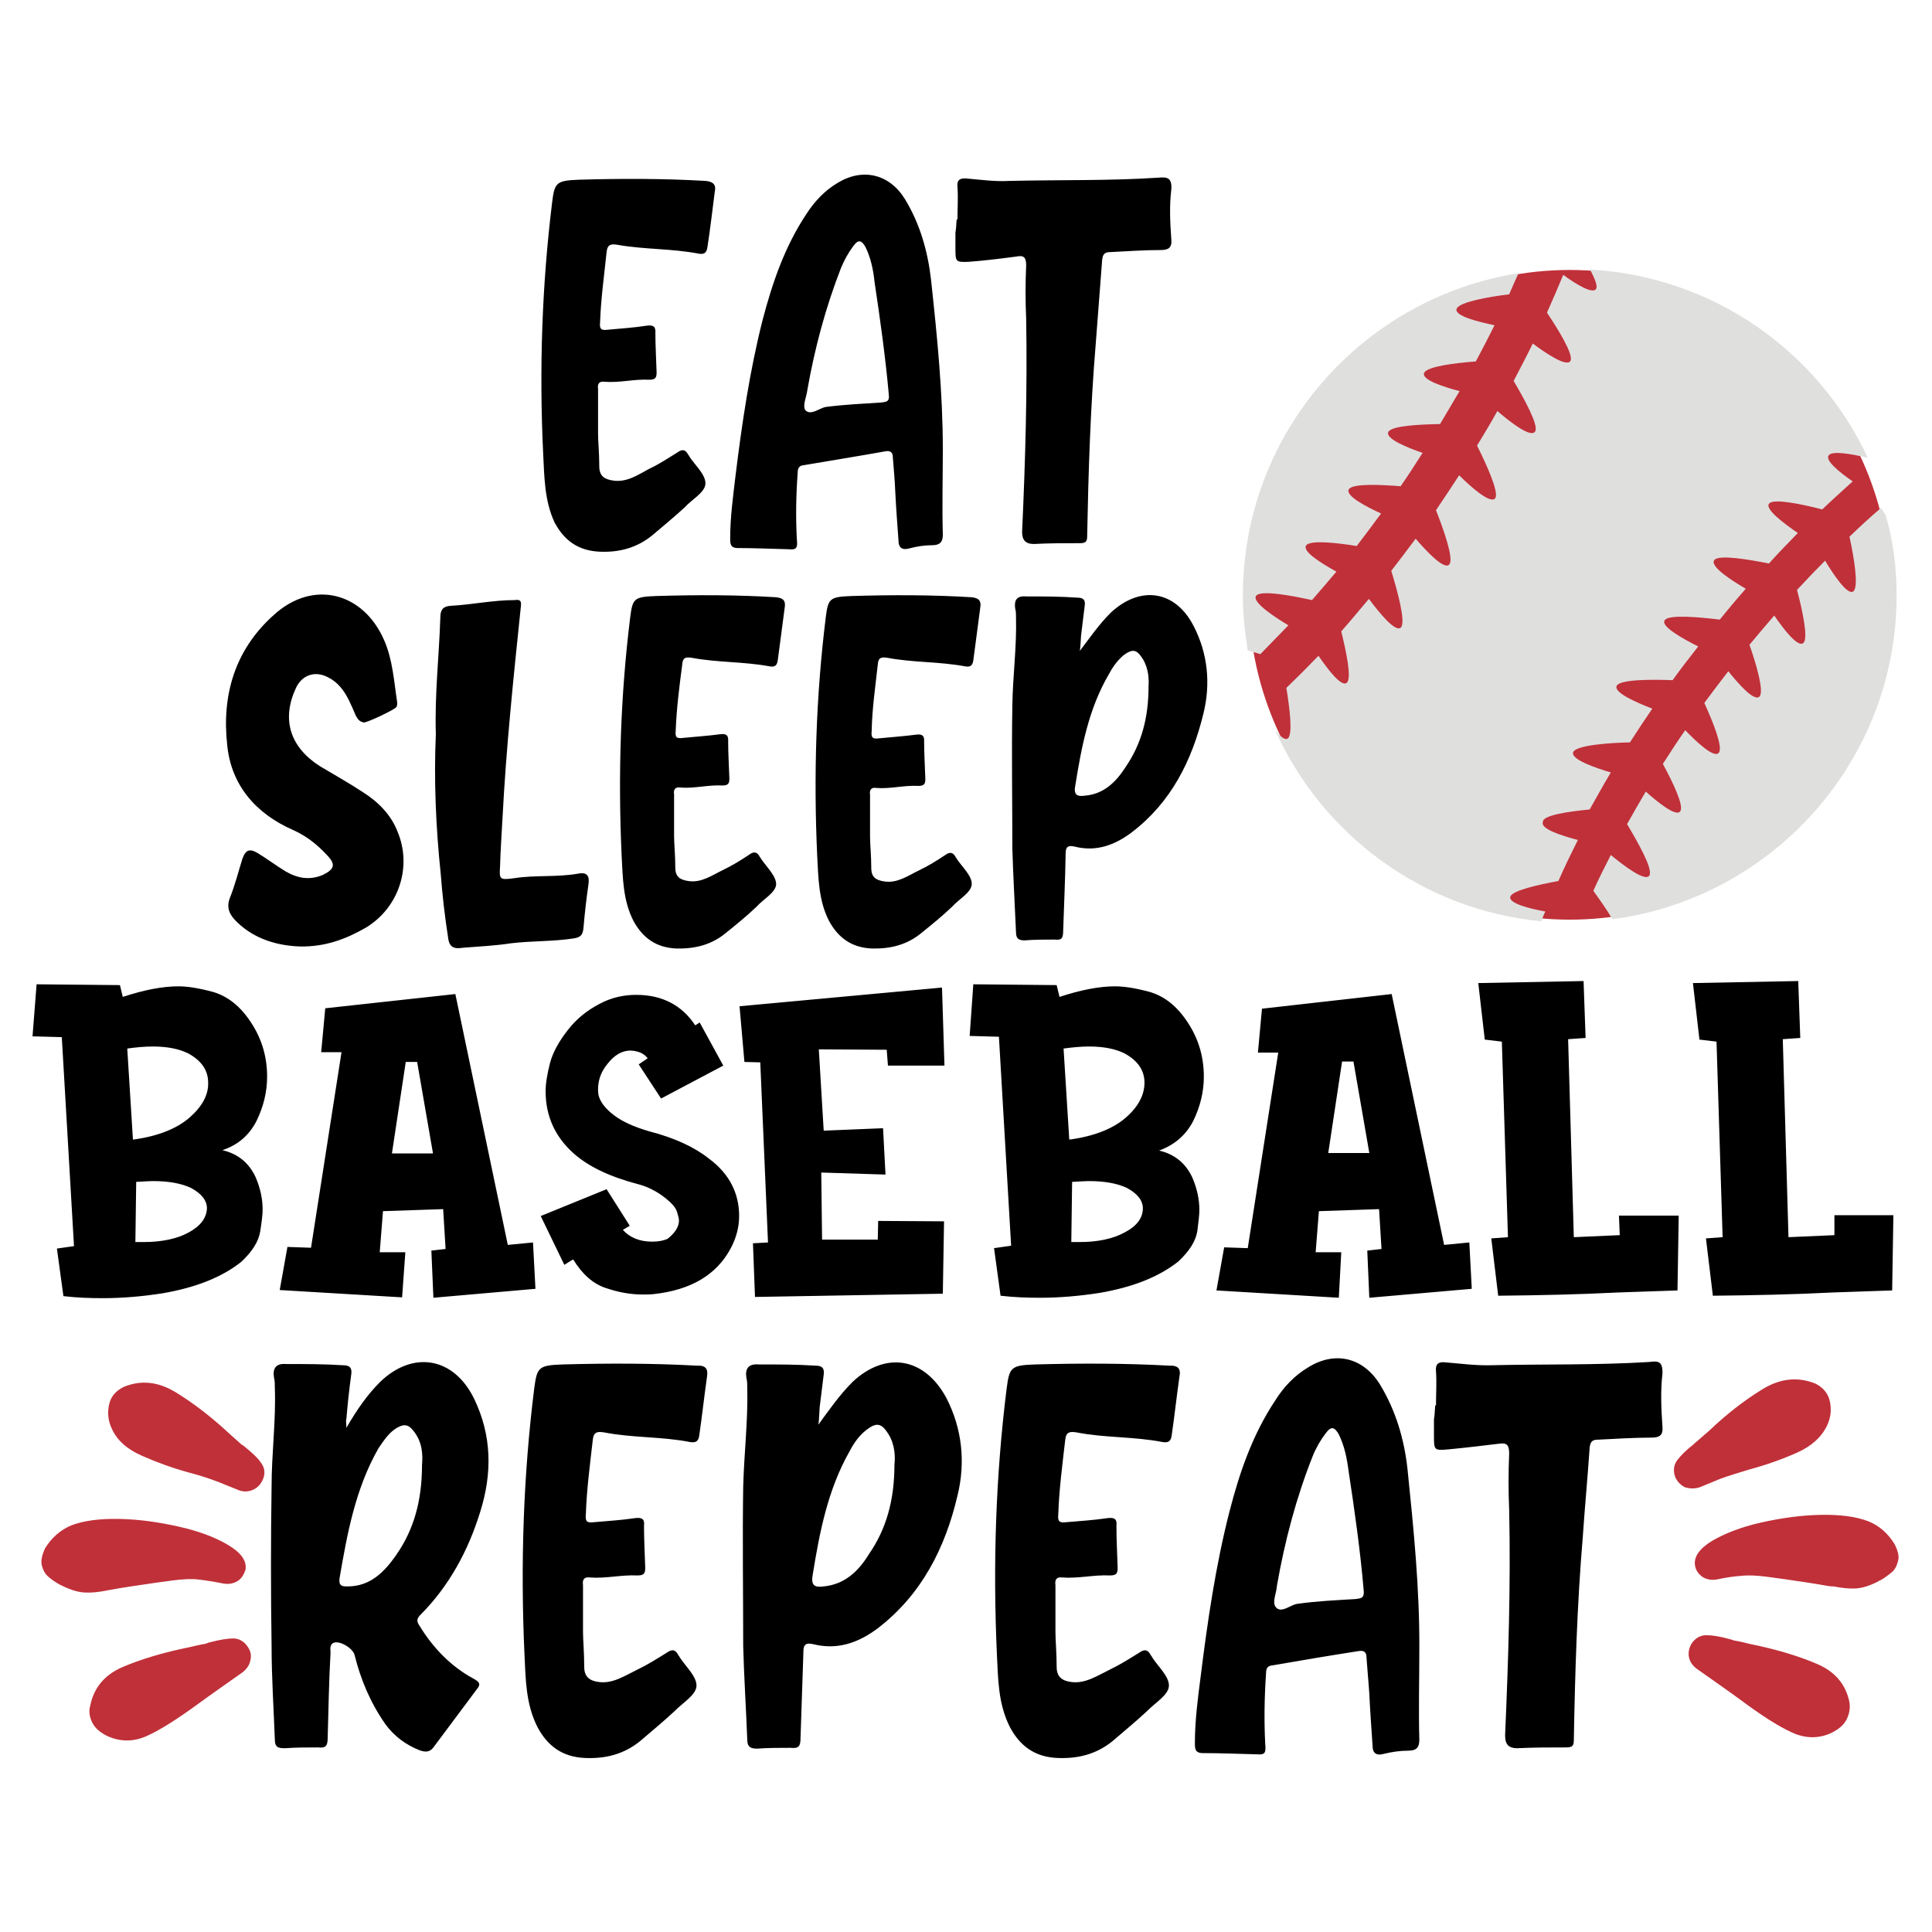
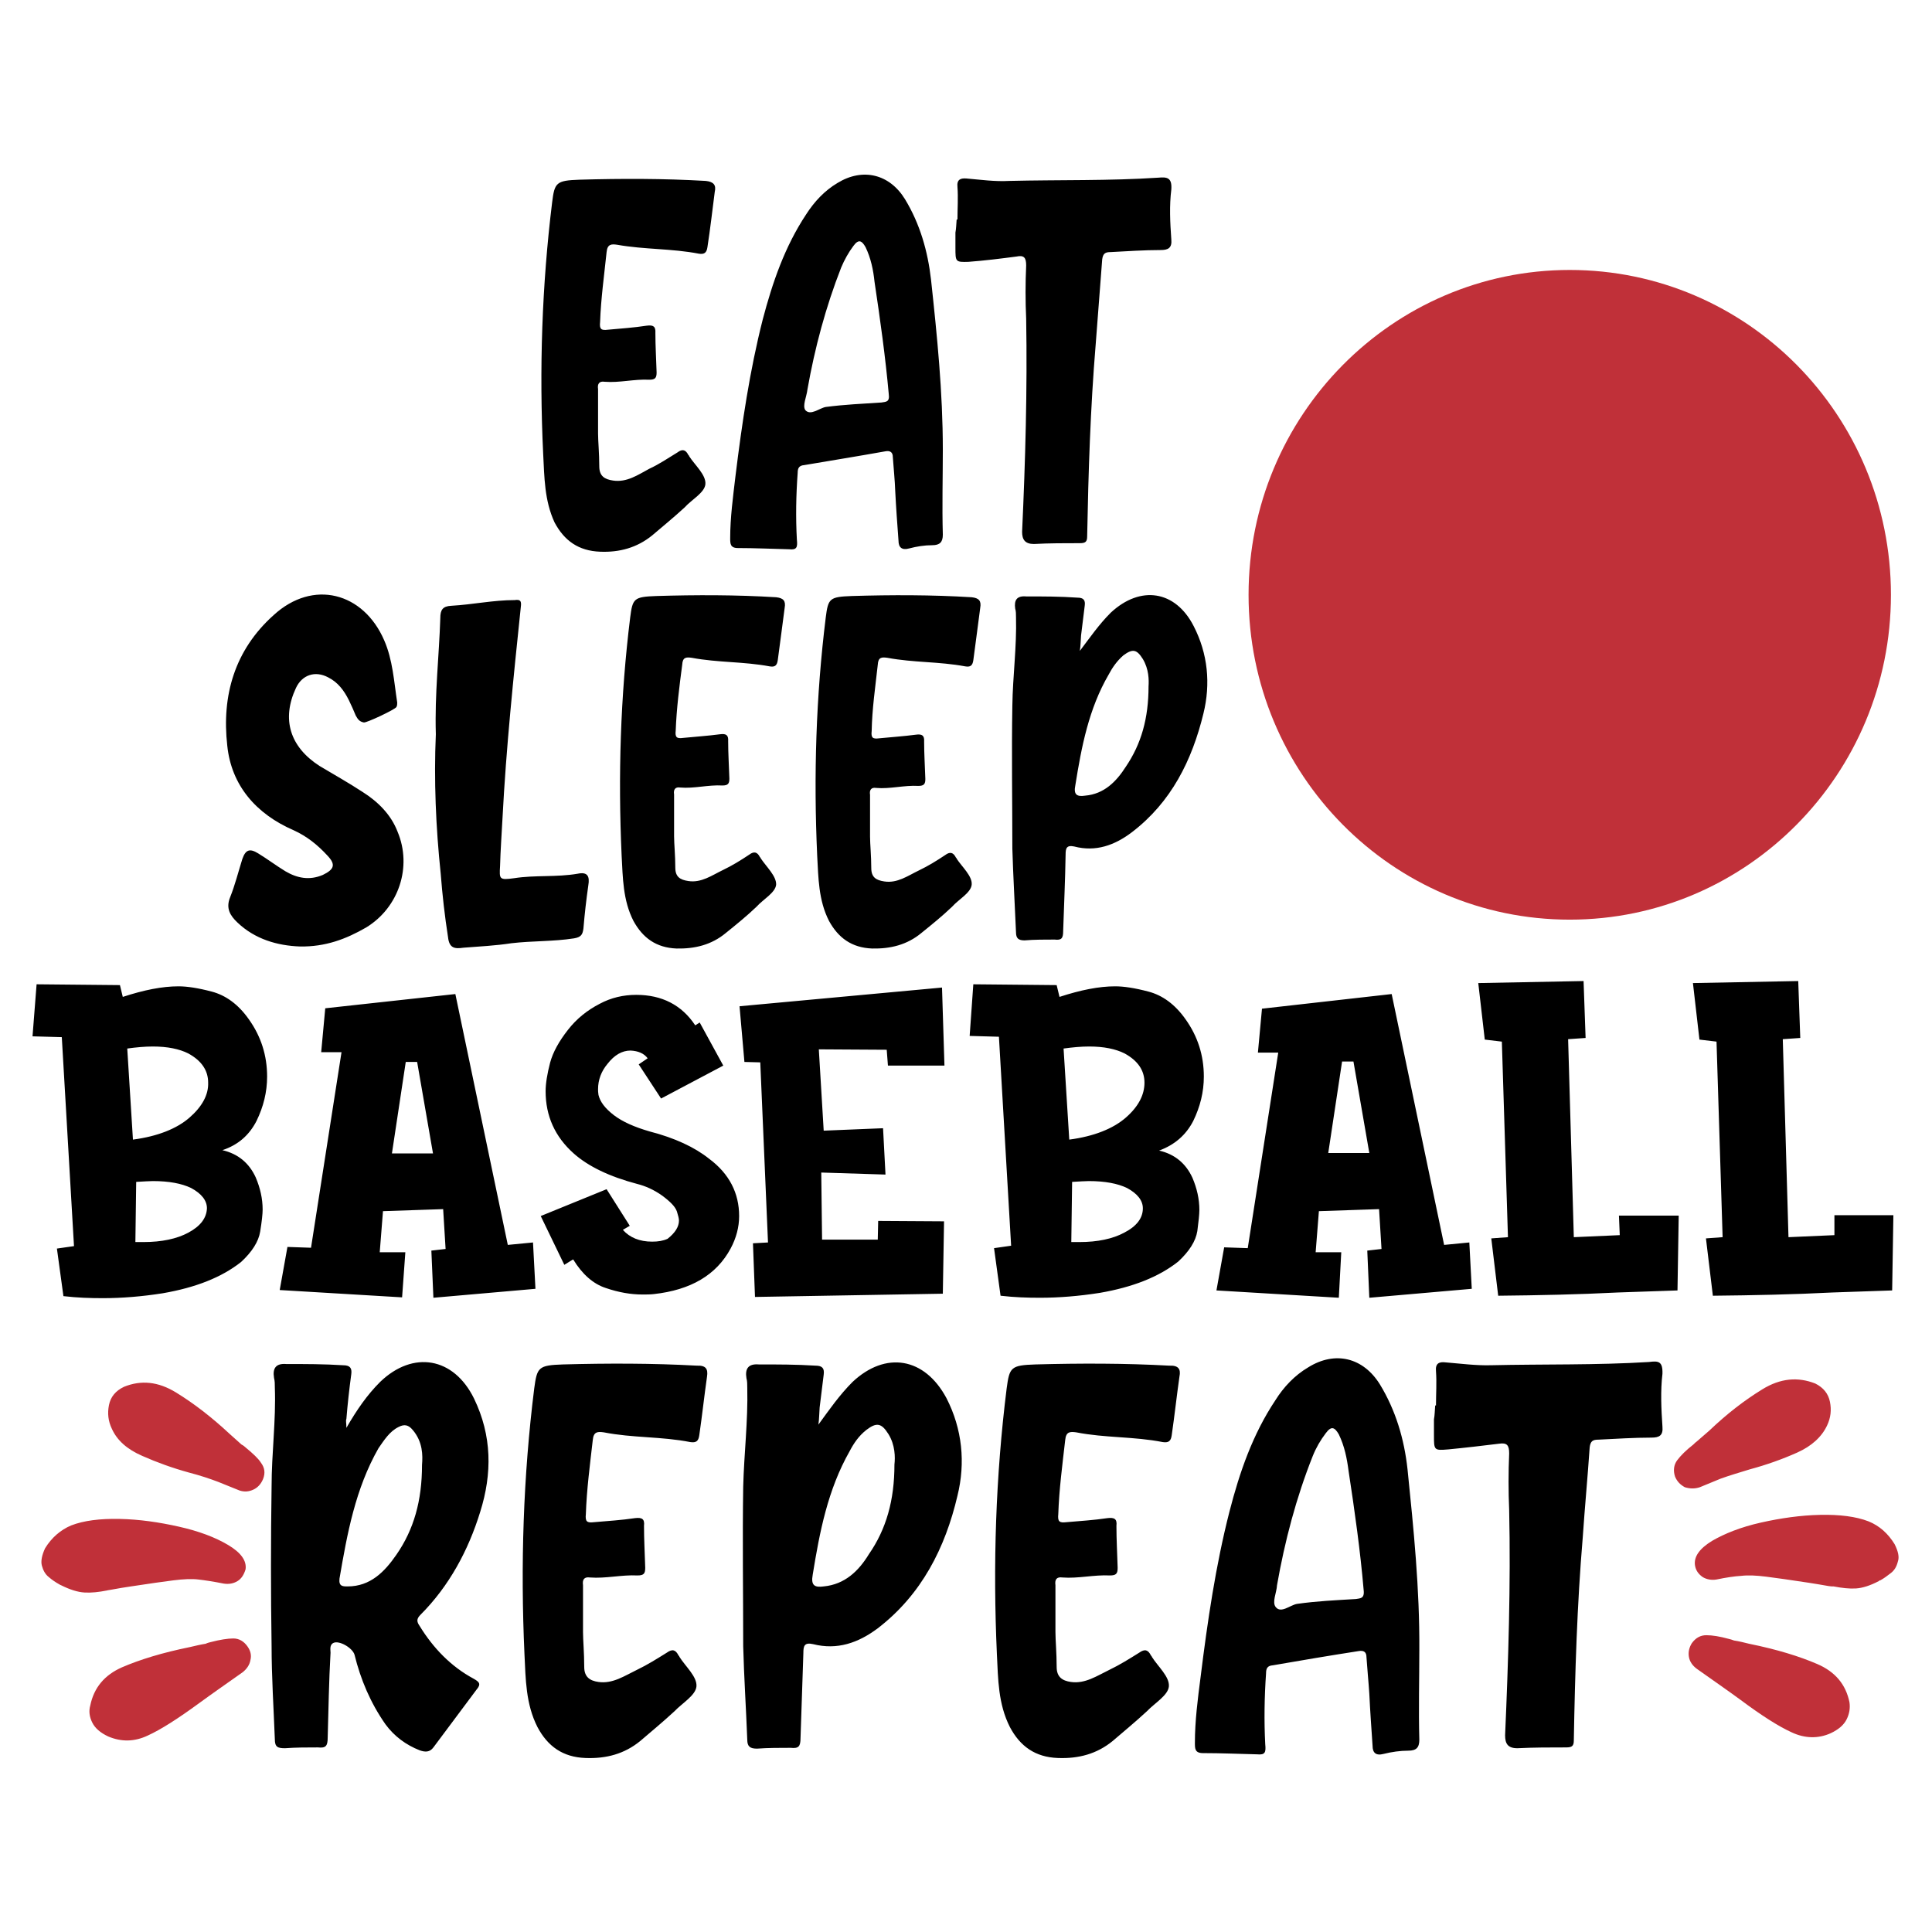
<svg xmlns="http://www.w3.org/2000/svg" version="1.1" id="Layer_1" x="0px" y="0px" viewBox="0 0 475.2 475.2" style="enable-background:new 0 0 475.2 475.2;" xml:space="preserve">
  <style type="text/css">
	.st0{fill-rule:evenodd;clip-rule:evenodd;fill:#C03039;}
	.st1{fill-rule:evenodd;clip-rule:evenodd;fill:#DFDFDE;}
</style>
  <path d="M93.5,339.9c-3.2,3.2-5.7,6.8-8.3,11.3c0-1.4-0.2-1.7,0-2.2c0.3-3.7,0.7-7.3,1.2-11c0.2-1.5-0.3-2.2-2-2.2  c-4.7-0.3-9.3-0.3-14-0.3c-2.5-0.2-3.4,1-3,3.4c0.2,0.8,0.2,1.5,0.2,2.4c0.3,8.1-0.8,16.2-0.8,24.3c-0.2,13.2-0.2,26.2,0,39.2  c0,7.6,0.5,15.2,0.8,23c0,1.9,0.7,2.2,2.5,2.2c2.7-0.2,5.4-0.2,8.1-0.2c1.9,0.2,2.4-0.3,2.4-2.4c0.2-6.9,0.3-13.9,0.7-20.9  c0-0.7-0.3-1.9,0.7-2.4c1.4-0.7,4.7,1.2,5.2,2.9c1.5,6.1,3.9,11.8,7.6,17.1c2.2,3,5.1,5.1,8.4,6.4c1.4,0.5,2.5,0.5,3.4-0.7  c3.5-4.7,7.1-9.5,10.6-14.2c1.2-1.4,0.7-1.9-0.7-2.7c-5.6-3-10-7.6-13.3-13c-0.7-1-0.8-1.7,0.2-2.7c7.1-7.1,11.8-15.9,14.7-25.3  c3-9.5,2.9-18.8-1.5-27.9C111.6,333.8,101.6,332.1,93.5,339.9z M103.8,360.3c0,8.8-2,15.9-6.3,22.1c-2.9,4.2-6.4,7.8-12,7.8  c-1.2,0-2.2,0-2-1.9c1.9-11.1,3.9-22.1,9.6-32.1c1.4-2,2.7-4.1,4.9-5.2c1.5-0.8,2.5-0.5,3.5,0.7C104,354.6,104,358,103.8,360.3z   M173.9,338.6c-0.7,4.9-1.2,9.6-1.9,14.4c-0.2,1.5-0.8,1.9-2.2,1.7c-7.1-1.4-14.2-1-21.3-2.4c-1.5-0.2-2.5-0.2-2.7,1.9  c-0.7,6.1-1.5,12.2-1.7,18.2c-0.2,1.9,0.3,2.2,2,2c3.4-0.3,6.8-0.5,10.1-1c1.7-0.2,2.4,0.2,2.2,1.9c0,3.4,0.2,6.8,0.3,10.3  c0,1.4-0.3,1.9-1.9,1.9c-3.9-0.2-7.8,0.8-11.7,0.5c-1.4-0.2-1.9,0.5-1.7,1.9c0,3.4,0,6.8,0,11.5c0,2,0.3,5.2,0.3,8.6  c0,2.5,1.4,3.4,3.5,3.7c3.5,0.5,6.4-1.5,9.5-3c2.5-1.2,4.9-2.7,7.3-4.2c1.4-1,2.2-0.7,2.9,0.7c0.2,0.2,0.2,0.2,0.2,0.3  c1.5,2.4,4.4,4.9,4.2,7.3c-0.2,2.2-3.5,4.1-5.4,6.1c-2.7,2.5-5.6,4.9-8.4,7.3c-3.9,3.2-8.4,4.4-13.5,4.2c-5.6-0.2-9.3-2.9-11.8-7.6  c-2.9-5.7-2.9-11.8-3.2-17.9c-1-22-0.3-43.8,2.4-65.4c0.7-5.2,1-5.7,7.1-5.9c11-0.3,22-0.3,32.9,0.3  C173.6,335.8,174.2,336.7,173.9,338.6z M209.7,339.9c-3.2,3.2-5.7,6.8-8.4,10.5c0.2-1.4,0.2-2.9,0.3-4.2c0.3-2.7,0.7-5.4,1-8.1  c0.2-1.5-0.3-2.2-2-2.2c-4.7-0.3-9.3-0.3-14-0.3c-2.5-0.2-3.4,1-3,3.4c0.2,0.7,0.2,1.5,0.2,2.4c0.2,8.1-0.8,16.2-1,24.3  c-0.2,13,0,26.2,0,39.2c0.2,7.6,0.7,15.2,1,23c0,1.7,0.7,2.2,2.4,2.2c2.7-0.2,5.6-0.2,8.3-0.2c1.9,0.2,2.4-0.3,2.4-2.4  c0.2-6.9,0.5-13.9,0.7-20.9c0-1.7,0.2-2.7,2.4-2.2c5.9,1.5,11.1-0.3,15.9-3.9c10.8-8.3,16.6-19.8,19.6-32.6c2-8.1,1.2-16.4-2.7-24  C227.4,333.8,217.8,332.3,209.7,339.9z M220,360.2c0,8.8-2,15.9-6.3,22.1c-2.5,4.1-5.9,7.4-11.1,7.9c-2.2,0.3-3.2-0.2-2.7-2.9  c1.7-10.5,3.7-20.9,9.1-30.4c1-1.9,2.2-3.7,4.1-5.2c2.5-1.9,3.7-1.7,5.4,1C220.2,355.4,220.2,358.5,220,360.2z M290.1,338.6  c-0.7,4.9-1.2,9.6-1.9,14.4c-0.2,1.5-0.8,1.9-2.2,1.7c-7.1-1.4-14.2-1-21.3-2.4c-1.5-0.2-2.5-0.2-2.7,1.9  c-0.7,6.1-1.5,12.2-1.7,18.2c-0.2,1.9,0.3,2.2,2,2c3.4-0.3,6.8-0.5,10.1-1c1.7-0.2,2.4,0.2,2.2,1.9c0,3.4,0.2,6.8,0.3,10.3  c0,1.4-0.3,1.9-1.9,1.9c-3.9-0.2-7.8,0.8-11.7,0.5c-1.4-0.2-1.9,0.5-1.7,1.9c0,3.4,0,6.8,0,11.5c0,2,0.3,5.2,0.3,8.6  c0,2.5,1.4,3.4,3.5,3.7c3.5,0.5,6.4-1.5,9.5-3c2.5-1.2,4.9-2.7,7.3-4.2c1.4-1,2.2-0.7,2.9,0.7c0.2,0.2,0.2,0.2,0.2,0.3  c1.5,2.4,4.4,4.9,4.2,7.3c-0.2,2.2-3.5,4.1-5.4,6.1c-2.7,2.5-5.6,4.9-8.4,7.3c-3.9,3.2-8.4,4.4-13.5,4.2c-5.6-0.2-9.3-2.9-11.8-7.6  c-2.9-5.7-2.9-11.8-3.2-17.9c-1-22-0.3-43.8,2.4-65.4c0.7-5.2,1-5.7,7.1-5.9c11-0.3,22-0.3,32.9,0.3  C289.8,335.8,290.5,336.7,290.1,338.6z M346.2,361.4c-0.8-7.4-2.9-14.5-6.8-20.9c-4.1-6.6-11-8.3-17.6-4.2c-3.4,2-6.1,4.9-8.1,8.1  c-5.6,8.4-8.8,17.7-11.3,27.4c-3.4,13.3-5.4,27-7.1,40.7c-0.7,5.4-1.4,10.8-1.4,16.2c0,1.4,0,2.5,2,2.5c4.4,0,9,0.2,13.3,0.3  c2,0.2,2.2-0.5,2-2.5c-0.3-5.7-0.2-11.7,0.2-17.4c0-1.2,0.3-1.9,1.7-2c6.9-1.2,14-2.4,21.1-3.5c1.2-0.2,1.9,0.2,1.9,1.5  c0.2,3,0.5,5.9,0.7,9c0.2,4.2,0.5,8.4,0.8,12.8c0,1.7,0.8,2.5,2.7,2c2-0.5,4.1-0.8,6.1-0.8c2,0,2.7-0.8,2.7-2.7  c-0.2-7.4,0-14.9,0-22.1C349.2,390.8,347.7,376.1,346.2,361.4z M333.5,393.3c-4.9,0.3-9.6,0.5-14.5,1.2c-1.7,0.3-3.9,2.4-5.2,0.8  c-1-1.2,0.2-3.5,0.3-5.4c1.9-10.8,4.7-21.5,8.8-31.8c0.8-2,1.9-3.9,3.2-5.6c1.4-1.9,2.2-1.4,3.2,0.3c1.4,2.9,2,5.9,2.4,9  c1.5,9.8,2.9,19.8,3.7,29.2C335.7,393.3,334.5,393.1,333.5,393.3z M408.9,337.9c-0.5,4.2-0.3,8.6,0,13c0.2,2.2-0.8,2.7-2.7,2.7  c-4.4,0-8.8,0.3-13,0.5c-1.4,0-2,0.3-2.2,1.9c-0.5,7.4-1.2,14.7-1.7,22.1c-1.4,16.6-1.9,33.3-2.2,50c0,1.4-0.5,1.7-1.9,1.7  c-4.1,0-7.9,0-12,0.2c-2.4,0-3-1.2-3-3.2c0.8-18.4,1.4-37,1-55.4c-0.2-4.6-0.2-9.3,0-13.9c0-2-0.5-2.7-2.5-2.4  c-4.1,0.5-8.3,1-12.5,1.4c-3.5,0.3-3.5,0.2-3.5-3.5c0-1.4,0-2.5,0-3.9c0.2-1,0.2-2.2,0.3-3.4h0.2c0-2.9,0.2-5.7,0-8.4  c-0.2-2,0.8-2.4,2.4-2.2c3.7,0.3,7.4,0.8,11.1,0.7c13-0.3,26,0,38.9-0.8C407.9,334.7,409,334.8,408.9,337.9z M133.6,111.6  c-1-20.8-0.3-41.4,2.2-61.8c0.6-4.9,1-5.4,6.7-5.6c10.4-0.3,20.8-0.3,31.1,0.3c1.9,0.2,2.6,1,2.2,2.7c-0.6,4.6-1.1,9.1-1.8,13.6  c-0.2,1.4-0.8,1.8-2.1,1.6c-6.7-1.3-13.4-1-20.1-2.2c-1.4-0.2-2.4-0.2-2.6,1.8c-0.6,5.7-1.4,11.5-1.6,17.2c-0.2,1.8,0.3,2.1,1.9,1.9  c3.2-0.3,6.4-0.5,9.6-1c1.6-0.2,2.2,0.2,2.1,1.8c0,3.2,0.2,6.4,0.3,9.7c0,1.3-0.3,1.8-1.8,1.8c-3.7-0.2-7.3,0.8-11,0.5  c-1.3-0.2-1.8,0.5-1.6,1.8c0,3.2,0,6.4,0,10.9c0,1.9,0.3,4.9,0.3,8.1c0,2.4,1.3,3.2,3.4,3.5c3.4,0.5,6.1-1.4,8.9-2.9  c2.4-1.1,4.6-2.6,6.9-4c1.3-1,2.1-0.6,2.7,0.6c0.2,0.2,0.2,0.2,0.2,0.3c1.4,2.2,4.2,4.6,4,6.9c-0.2,2.1-3.4,3.8-5.1,5.7  c-2.6,2.4-5.3,4.6-8,6.9c-3.7,3-8,4.2-12.8,4c-5.3-0.2-8.8-2.7-11.2-7.2C133.9,123.1,133.9,117.4,133.6,111.6z M181.5,134.8  c4.2,0,8.5,0.2,12.6,0.3c1.9,0.2,2.1-0.5,1.9-2.4c-0.3-5.4-0.2-11,0.2-16.4c0-1.1,0.3-1.8,1.6-1.9c6.5-1.1,13.3-2.2,20-3.4  c1.1-0.2,1.8,0.2,1.8,1.4c0.2,2.9,0.5,5.6,0.6,8.5c0.2,4,0.5,8,0.8,12.1c0,1.6,0.8,2.4,2.6,1.9c1.9-0.5,3.8-0.8,5.7-0.8  c1.9,0,2.6-0.8,2.6-2.6c-0.2-7,0-14.1,0-20.9c0-14.1-1.4-27.9-2.9-41.8c-0.8-7-2.7-13.7-6.4-19.8c-3.8-6.2-10.4-7.8-16.6-4  c-3.2,1.9-5.7,4.6-7.7,7.7c-5.3,8-8.3,16.8-10.7,25.9c-3.2,12.6-5.1,25.5-6.7,38.5c-0.6,5.1-1.3,10.2-1.3,15.3  C179.6,133.7,179.6,134.8,181.5,134.8z M198.6,95.8c1.8-10.2,4.5-20.3,8.3-30c0.8-1.9,1.8-3.7,3-5.3c1.3-1.8,2.1-1.3,3,0.3  c1.3,2.7,1.9,5.6,2.2,8.5c1.4,9.3,2.7,18.7,3.5,27.6c0.3,2.1-0.8,1.9-1.8,2.1c-4.6,0.3-9.1,0.5-13.7,1.1c-1.6,0.3-3.7,2.2-5,0.8  C197.3,99.8,198.4,97.6,198.6,95.8z M235,60.9c0-1.3,0-2.4,0-3.7c0.2-1,0.2-2.1,0.3-3.2h0.2c0-2.7,0.2-5.4,0-8  c-0.2-1.9,0.8-2.2,2.2-2.1c3.5,0.3,7,0.8,10.5,0.6c12.3-0.3,24.6,0,36.7-0.8c2.2-0.2,3.4,0,3.2,2.9c-0.5,4-0.3,8.1,0,12.3  c0.2,2.1-0.8,2.6-2.6,2.6c-4.2,0-8.3,0.3-12.3,0.5c-1.3,0-1.9,0.3-2.1,1.8c-0.5,7-1.1,13.9-1.6,20.9c-1.3,15.6-1.8,31.5-2.1,47.3  c0,1.3-0.5,1.6-1.8,1.6c-3.8,0-7.5,0-11.3,0.2c-2.2,0-2.9-1.1-2.9-3c0.8-17.4,1.3-35,1-52.4c-0.2-4.3-0.2-8.8,0-13.1  c0-1.9-0.5-2.6-2.4-2.2c-3.8,0.5-7.8,1-11.8,1.3C235,64.5,235,64.4,235,60.9z M55.9,183.4c-1.4-12.3,1.8-23.5,11.4-32.1  c9.7-8.9,22.1-5.6,27.2,6.2c2.1,4.8,2.4,10.1,3.2,15.3c0,0.3,0,0.8-0.2,1.1c-0.3,0.6-7.3,3.9-8,3.8c-1.1-0.2-1.5-0.8-2-1.7  c-0.5-1.2-1.1-2.6-1.7-3.8c-1.2-2.4-2.7-4.4-5.1-5.6c-3.2-1.7-6.4-0.6-7.9,2.6c-3.6,7.7-1.5,14.5,5.8,19.2c3.5,2.1,7.1,4.1,10.6,6.4  c3.8,2.4,7,5.6,8.6,9.8c3.6,8.6,0.3,18.6-7.7,23.5c-5,2.9-10.1,4.8-16.3,4.7c-5.6-0.2-11.1-1.8-15.4-5.9c-1.8-1.7-2.9-3.5-1.8-6.2  c1.2-3,2-6.2,3-9.4c0.8-2.3,1.8-2.7,3.9-1.4c2.3,1.4,4.4,3,6.7,4.4c2.9,1.7,5.9,2.3,9.2,0.9c2.9-1.4,3.2-2.6,1.1-4.8  c-2.4-2.6-5-4.7-8.3-6.2C63,200.2,56.9,193.2,55.9,183.4z M107.2,180.6c-0.3-10,0.8-19.2,1.1-28.6c0-2,0.6-2.9,2.7-3  c5.3-0.3,10.3-1.4,15.6-1.4c1.4-0.2,1.7,0.2,1.5,1.7c-1.8,17.3-3.6,34.5-4.5,51.9c-0.2,3.9-0.5,7.9-0.6,11.8c-0.2,3.3-0.2,3.5,3.5,3  c5.1-0.8,10.4-0.2,15.6-1.1c2.4-0.5,3,0.6,2.6,2.9c-0.5,3.5-0.9,7-1.2,10.6c-0.2,1.4-0.5,2.1-2.3,2.4c-5.1,0.8-10.3,0.6-15.4,1.2  c-3.9,0.6-7.9,0.8-11.8,1.1c-2.1,0.3-3.5,0.2-3.8-2.6c-0.8-5.1-1.4-10.4-1.8-15.6C107.2,203.5,106.7,191.8,107.2,180.6z   M166.2,179.7c-0.2,1.7,0.3,2,1.8,1.8c3-0.3,6.1-0.5,9.1-0.9c1.5-0.2,2.1,0.2,2,1.7c0,3,0.2,6.1,0.3,9.2c0,1.2-0.3,1.7-1.7,1.7  c-3.5-0.2-7,0.8-10.4,0.5c-1.2-0.2-1.7,0.5-1.5,1.7c0,3,0,6.1,0,10.3c0,1.8,0.3,4.7,0.3,7.7c0,2.3,1.2,3,3.2,3.3  c3.2,0.5,5.8-1.4,8.5-2.7c2.3-1.1,4.4-2.4,6.5-3.8c1.2-0.9,2-0.6,2.6,0.6c0.2,0.2,0.2,0.2,0.2,0.3c1.4,2.1,3.9,4.4,3.8,6.5  c-0.2,2-3.2,3.6-4.8,5.4c-2.4,2.3-5,4.4-7.6,6.5c-3.5,2.9-7.6,3.9-12.1,3.8c-5-0.2-8.3-2.6-10.6-6.8c-2.6-5.1-2.6-10.6-2.9-16  c-0.9-19.7-0.3-39.2,2.1-58.6c0.6-4.7,0.9-5.1,6.4-5.3c9.8-0.3,19.7-0.3,29.5,0.3c1.8,0.2,2.4,0.9,2.1,2.6  c-0.6,4.4-1.1,8.6-1.7,12.9c-0.2,1.4-0.8,1.7-2,1.5c-6.4-1.2-12.7-0.9-19.1-2.1c-1.4-0.2-2.3-0.2-2.4,1.7  C167.1,168.8,166.4,174.3,166.2,179.7z M239,217.6c-0.2,2-3.2,3.6-4.8,5.4c-2.4,2.3-5,4.4-7.6,6.5c-3.5,2.9-7.6,3.9-12.1,3.8  c-5-0.2-8.3-2.6-10.6-6.8c-2.6-5.1-2.6-10.6-2.9-16c-0.9-19.7-0.3-39.2,2.1-58.6c0.6-4.7,0.9-5.1,6.4-5.3c9.8-0.3,19.7-0.3,29.5,0.3  c1.8,0.2,2.4,0.9,2.1,2.6c-0.6,4.4-1.1,8.6-1.7,12.9c-0.2,1.4-0.8,1.7-2,1.5c-6.4-1.2-12.7-0.9-19.1-2.1c-1.4-0.2-2.3-0.2-2.4,1.7  c-0.6,5.4-1.4,10.9-1.5,16.3c-0.2,1.7,0.3,2,1.8,1.8c3-0.3,6.1-0.5,9.1-0.9c1.5-0.2,2.1,0.2,2,1.7c0,3,0.2,6.1,0.3,9.2  c0,1.2-0.3,1.7-1.7,1.7c-3.5-0.2-7,0.8-10.4,0.5c-1.2-0.2-1.7,0.5-1.5,1.7c0,3,0,6.1,0,10.3c0,1.8,0.3,4.7,0.3,7.7  c0,2.3,1.2,3,3.2,3.3c3.2,0.5,5.8-1.4,8.5-2.7c2.3-1.1,4.4-2.4,6.5-3.8c1.2-0.9,2-0.6,2.6,0.6c0.2,0.2,0.2,0.2,0.2,0.3  C236.6,213.2,239.2,215.5,239,217.6z M273.2,150.7c-2.9,2.9-5.1,6.1-7.6,9.4c0.2-1.2,0.2-2.6,0.3-3.8c0.3-2.4,0.6-4.8,0.9-7.3  c0.2-1.4-0.3-2-1.8-2c-4.2-0.3-8.3-0.3-12.6-0.3c-2.3-0.2-3,0.9-2.7,3c0.2,0.6,0.2,1.4,0.2,2.1c0.2,7.3-0.8,14.5-0.9,21.8  c-0.2,11.7,0,23.5,0,35.1c0.2,6.8,0.6,13.6,0.9,20.6c0,1.5,0.6,2,2.1,2c2.4-0.2,5-0.2,7.4-0.2c1.7,0.2,2.1-0.3,2.1-2.1  c0.2-6.2,0.5-12.4,0.6-18.8c0-1.5,0.2-2.4,2.1-2c5.3,1.4,10-0.3,14.2-3.5c9.7-7.4,14.8-17.7,17.6-29.2c1.8-7.3,1.1-14.7-2.4-21.5  C289.1,145.2,280.5,143.9,273.2,150.7z M282.5,168.8c0,7.9-1.8,14.2-5.6,19.8c-2.3,3.6-5.3,6.7-10,7.1c-2,0.3-2.9-0.2-2.4-2.6  c1.5-9.4,3.3-18.8,8.2-27.2c0.9-1.7,2-3.3,3.6-4.7c2.3-1.7,3.3-1.5,4.8,0.9C282.6,164.6,282.6,167.3,282.5,168.8z M63.1,275.7  c1.7-3.5,2.6-7.1,2.6-10.9c0-5.2-1.5-9.9-4.5-14.1c-2.6-3.7-5.7-5.9-9.1-6.8c-3.4-0.9-6.1-1.3-8.2-1.3c-4,0-8.5,0.9-13.7,2.6  l-0.7-2.9l-20.5-0.2L8,254.9l7.2,0.2l3,51.4l-4.2,0.6l1.6,11.7c3.4,0.4,6.6,0.5,9.7,0.5c4.7,0,9.6-0.4,14.7-1.2  c8.1-1.4,14.5-3.9,19.3-7.7c2.7-2.5,4.3-5,4.7-7.5c0.4-2.5,0.6-4.3,0.6-5.4c0-2.7-0.6-5.3-1.7-7.9c-1.6-3.5-4.3-5.8-8.2-6.7  C58.6,281.6,61.3,279.2,63.1,275.7z M46.3,303.2c-2.8,1.5-6.5,2.3-11,2.3l-2,0l0.2-14.8c1.9-0.1,3.3-0.2,4.1-0.2  c4,0,7.1,0.6,9.4,1.7c2.6,1.4,3.9,3.1,3.9,5C50.8,299.6,49.3,301.6,46.3,303.2z M46.6,274.9c-3.1,2.7-7.8,4.6-13.9,5.4l-1.4-22.4  c2.2-0.3,4.3-0.5,6.3-0.5c3.6,0,6.5,0.6,8.7,1.7c3.3,1.8,4.9,4.2,4.9,7.2C51.3,269.3,49.7,272.2,46.6,274.9z M106.6,319.2l25.1-2.2  l-0.6-11.4l-6.2,0.6l-12.9-61.7L80,248l-1,10.8h5l-7.5,48.1l-5.8-0.2l-1.9,10.6l30.1,1.8l0.8-11.1h-6.3l0.8-10.1l14.8-0.5l0.6,9.8  l-3.5,0.4L106.6,319.2z M96.4,283.7l3.4-22.5h2.8l3.9,22.5H96.4z M181.8,299.1c0,2.7-0.7,5.4-2.1,8c-3.5,6.5-9.8,10.2-18.9,11.2  c-0.9,0.1-1.8,0.1-2.8,0.1c-2.8,0-5.8-0.5-9-1.6c-3.1-1-5.8-3.4-8-7l-0.1,0v0l-2.1,1.3l-5.8-12l16.2-6.6l5.7,9l-1.7,1  c1.7,1.9,4.1,2.9,7.2,2.9c1.5,0,2.7-0.2,3.8-0.7c1.9-1.5,2.8-3,2.8-4.5c0-0.5-0.2-1.2-0.5-2.2c-0.4-1.2-1.6-2.4-3.6-3.9  c-2.1-1.5-4.2-2.4-6.2-2.9c-6.8-1.8-12-4.3-15.6-7.5c-4.6-4.1-6.9-9.2-6.9-15.3c0-1.9,0.4-4.3,1.1-7c0.7-2.6,2.2-5.3,4.4-8.1  c2.1-2.7,4.7-4.8,7.8-6.4c2.8-1.5,5.8-2.2,9-2.2c6.3,0,11.2,2.5,14.5,7.5l1.1-0.7l5.8,10.6l-15.3,8.1l-5.5-8.4l2.2-1.5  c-0.9-1.2-2.3-1.8-4.2-1.9c-2.1,0-4,1.1-5.7,3.3c-1.5,1.8-2.3,3.9-2.3,6.2c0,0.3,0,0.8,0.1,1.4c0.4,1.7,1.6,3.3,3.8,5  c2.1,1.6,5,2.9,8.8,4c6.2,1.6,11.1,3.9,14.6,6.7C179.4,288.7,181.8,293.5,181.8,299.1z M183.1,261.2l-1.2-13.7l49.8-4.6l0.6,19.2  l-13.9,0l-0.3-3.9l-16.7-0.1l1.2,20l14.6-0.6l0.6,11.4l-15.8-0.5l0.2,16.5l13.7,0l0.1-4.6l16.2,0.1l-0.3,17.8l-46.2,0.8l-0.5-13.2  l3.7-0.2l-1.9-44.3L183.1,261.2z M295,297.6c0-2.7-0.6-5.3-1.7-7.9c-1.6-3.5-4.3-5.8-8.2-6.7c3.8-1.4,6.6-3.8,8.4-7.3  c1.7-3.5,2.6-7.1,2.6-10.9c0-5.2-1.5-9.9-4.5-14.1c-2.6-3.7-5.7-5.9-9.1-6.8c-3.4-0.9-6.1-1.3-8.2-1.3c-4,0-8.5,0.9-13.7,2.6  l-0.7-2.9l-20.5-0.2l-0.9,12.7l7.2,0.2l3,51.4l-4.2,0.6l1.6,11.7c3.4,0.4,6.6,0.5,9.7,0.5c4.7,0,9.6-0.4,14.7-1.2  c8.1-1.4,14.5-3.9,19.3-7.7c2.7-2.5,4.3-5,4.7-7.5C294.8,300.5,295,298.7,295,297.6z M276.5,303.2c-2.8,1.5-6.5,2.3-11,2.3l-2,0  l0.2-14.8c1.9-0.1,3.3-0.2,4.1-0.2c4,0,7.1,0.6,9.4,1.7c2.6,1.4,3.9,3.1,3.9,5C281.1,299.6,279.6,301.6,276.5,303.2z M276.9,274.9  c-3.1,2.7-7.8,4.6-13.9,5.4l-1.4-22.4c2.2-0.3,4.3-0.5,6.3-0.5c3.6,0,6.5,0.6,8.7,1.7c3.3,1.8,4.9,4.2,4.9,7.2  C281.5,269.3,280,272.2,276.9,274.9z M329.9,308h-6.3l0.8-10.1l14.8-0.5l0.6,9.8l-3.5,0.4l0.5,11.6L362,317l-0.6-11.4l-6.2,0.6  l-12.9-61.7l-31.9,3.6l-1,10.8h5l-7.5,48.1l-5.8-0.2l-1.9,10.6l30.1,1.8L329.9,308z M330.1,261.1h2.8l3.9,22.5h-10.1L330.1,261.1z   M398.2,299h14.7l-0.3,18.4l-14.6,0.5c-9.8,0.5-19.6,0.7-29.5,0.8l-1.7-14.1l4.1-0.3l-1.5-48.1l-4.2-0.5l-1.6-13.9l25.9-0.5l0.5,14  l-4.3,0.3l1.4,48.7l11.3-0.5L398.2,299z M465.7,299l-0.3,18.4l-14.6,0.5c-9.8,0.5-19.6,0.7-29.5,0.8l-1.7-14.1l4.1-0.3l-1.5-48.1  l-4.2-0.5l-1.6-13.9l25.9-0.5l0.5,14l-4.3,0.3l1.4,48.7l11.3-0.5l0-4.9H465.7z" />
  <path class="st0" d="M60.9,405c0.7,1,1,2.1,0.7,3.3c-0.2,1.2-0.9,2.2-1.9,3c-4.1,2.9-7.7,5.4-10.7,7.6c-5.2,3.8-9.4,6.5-12.7,8  c-3.2,1.5-6.4,1.6-9.7,0.2c-1.9-0.9-3.2-2-3.9-3.4c-0.7-1.4-0.9-2.8-0.5-4.2c0.9-4.4,3.5-7.5,7.8-9.4c4.4-1.9,9.9-3.6,16.8-5  c1.3-0.3,2.5-0.6,3.8-0.8c0.4-0.2,0.8-0.3,1.2-0.4c2.3-0.6,4.2-0.9,5.6-0.9C58.8,403,60,403.7,60.9,405z M27.4,391  c1.7-0.3,3.3-0.6,4.8-0.8c4.6-0.7,8.1-1.2,10.5-1.5c2.4-0.3,4.5-0.4,6.1-0.2c1.7,0.2,3.7,0.5,6.2,1c1.3,0.2,2.4,0,3.4-0.6  c1-0.6,1.6-1.6,2-2.9c0.3-2.1-1.1-4.1-4.3-6c-3.2-1.9-7.2-3.4-12.1-4.5c-4.9-1.1-9.7-1.8-14.6-1.9c-4.8-0.1-8.8,0.4-11.9,1.6  c-2.6,1.1-4.8,3-6.4,5.6c-0.8,1.7-1.1,3.2-0.8,4.3c0.3,1.1,0.8,2.1,1.7,2.8c0.8,0.7,1.7,1.3,2.6,1.8c0.2,0.1,0.3,0.2,0.4,0.2  c2.2,1.1,4.1,1.7,5.8,1.8c1.6,0.1,3.5-0.1,5.5-0.5C26.6,391.1,27,391.1,27.4,391z M60.5,356.1c-0.3-0.3-0.7-0.6-1.1-0.8  c-1-0.9-1.9-1.7-2.9-2.6c-4.4-4.1-8.8-7.5-13.2-10.2c-4.4-2.7-8.6-3.1-12.8-1.4c-2.1,1-3.3,2.5-3.7,4.5c-0.4,2-0.2,3.9,0.7,5.8  c1.3,2.9,3.8,5.1,7.5,6.7c3.6,1.6,7.5,3,11.5,4.1c2.7,0.7,5.1,1.5,7.2,2.3l5.2,2.1c1.2,0.4,2.3,0.3,3.4-0.2c1.1-0.5,1.9-1.4,2.4-2.6  c0.6-1.5,0.4-2.8-0.5-4C63.6,358.8,62.2,357.5,60.5,356.1z M466,379.8c-1.6-2.6-3.7-4.5-6.4-5.6c-3.1-1.2-7.1-1.7-11.9-1.6  c-4.8,0.1-9.7,0.8-14.6,1.9c-4.9,1.1-8.9,2.7-12,4.5c-3.1,1.9-4.5,3.9-4.2,6c0.2,1.3,0.9,2.2,1.9,2.9c1,0.6,2.2,0.8,3.4,0.6  c2.4-0.5,4.4-0.8,6.1-0.9c1.7-0.2,3.7-0.1,6.1,0.2c2.4,0.3,5.9,0.8,10.5,1.5c1.4,0.2,3,0.5,4.8,0.8c0.5,0.1,0.9,0.1,1.3,0.1  c2.1,0.4,3.9,0.6,5.5,0.5c1.6-0.1,3.5-0.7,5.6-1.8c0.1-0.1,0.2-0.2,0.4-0.2c0.9-0.5,1.7-1.1,2.6-1.8c0.9-0.7,1.4-1.6,1.7-2.8  C467.2,383,466.9,381.6,466,379.8z M447,409.3c-4.4-1.9-9.9-3.6-16.8-5c-1.2-0.3-2.4-0.6-3.7-0.8c-0.5-0.2-0.9-0.3-1.3-0.4  c-2.2-0.6-4-0.9-5.5-0.9c-1.4,0-2.6,0.6-3.6,2c-0.6,1-0.9,2.1-0.7,3.3c0.2,1.2,0.9,2.2,2,3c4.1,2.9,7.7,5.4,10.7,7.6  c5.1,3.8,9.3,6.5,12.6,8c3.2,1.5,6.5,1.6,9.6,0.2c1.9-0.9,3.2-2,3.9-3.4c0.7-1.4,0.9-2.8,0.7-4.2C454,414.3,451.4,411.2,447,409.3z   M418.1,365.8l5.1-2.1c2.2-0.8,4.6-1.5,7.2-2.3c4.1-1.1,8-2.5,11.6-4.1c3.6-1.6,6.1-3.9,7.4-6.7c0.9-1.9,1.1-3.8,0.7-5.8  c-0.4-2-1.6-3.5-3.6-4.5c-4.3-1.7-8.6-1.3-13,1.4c-4.4,2.7-8.7,6-13.1,10.2c-1,0.9-2,1.7-3,2.6c-0.3,0.2-0.6,0.5-0.9,0.8  c-1.8,1.4-3.1,2.7-4,3.9c-0.8,1.1-1,2.5-0.5,4c0.5,1.2,1.3,2,2.4,2.6C415.7,366.2,416.9,366.2,418.1,365.8z M465.1,146.3  c0-44.2-35.4-79.9-79-79.9c-43.6,0-79,35.8-79,79.9c0,44.2,35.4,79.9,79,79.9C429.7,226.2,465.1,190.4,465.1,146.3z" />
-   <path class="st1" d="M466.5,146.4c0,40.8-30.5,74.5-69.9,79.7c-1.4-2.4-3.2-4.9-4.7-7c1.3-2.9,2.8-5.9,4.3-8.8  c2.9,2.4,8.6,6.8,9.5,5c0.9-1.6-2.9-8.2-5.5-12.6c1.5-2.7,3-5.3,4.6-8c2.9,2.6,7.6,6.4,8.5,4.8c0.9-1.4-1.9-7.2-4.3-11.6  c1.8-2.8,3.6-5.6,5.5-8.3c2.7,2.8,7.2,7.1,8.3,5.5c1-1.4-1.5-7.6-3.6-12.2c1.9-2.6,3.9-5.2,5.9-7.8c2.4,3,6.4,7.6,7.7,6.2  c1.1-1.3-0.8-7.9-2.5-12.7c2-2.4,4-4.8,6.1-7.2c2.2,3.2,5.9,8.1,7.2,6.7c1.2-1.2-0.3-8.1-1.6-13c2.3-2.5,4.6-4.9,6.9-7.2  c2,3.3,5.6,8.8,7,7.5c1.3-1.2,0.1-8.4-1-13.4c2.6-2.5,5.2-4.9,7.8-7.1c0.3,0.5,0.6,1.1,1.1,1.8C465.6,132.8,466.5,139.5,466.5,146.4  z M391,199.1c1.7-3,3.4-6.1,5.2-9.1c-3.7-1.1-10.2-3.3-9.2-5.1c0.9-1.6,8.8-2.2,13.9-2.3c1.8-2.8,3.6-5.5,5.5-8.3  c-3.6-1.4-9.8-4-8.7-5.7c1-1.5,8.6-1.5,13.7-1.3c2-2.8,4.1-5.5,6.3-8.3c-3.4-1.7-9.5-5-8.2-6.5c1.1-1.4,8.5-0.7,13.5-0.1  c2.1-2.6,4.2-5.1,6.4-7.6c-3.3-1.9-9.1-5.6-7.7-7.1c1.2-1.3,8.4-0.1,13.4,0.9c2.3-2.6,4.7-5,7.1-7.5c-3.2-2.2-8.4-6-7-7.3  c1.2-1.2,8,0.2,13,1.5c2.5-2.4,5-4.6,7.5-6.9c-3.2-2.2-7.1-5.3-5.8-6.5c0.9-1,5.3-0.3,9.5,0.7c-12.2-26.2-38-44.6-68.3-46.3  c1.1,2.1,1.9,4,1.5,4.7c-0.7,1.5-5-1.1-8.1-3.4c-1.3,3.1-2.6,6.2-4,9.3c2.8,4.2,6.5,10.2,5.8,11.8c-0.8,1.8-6.2-1.9-9.3-4.2  c-1.5,3.1-3.1,6.1-4.7,9.2c2.6,4.4,6.2,10.9,5.3,12.4c-1,1.8-6.4-2.5-9.3-5c-1.6,2.9-3.3,5.7-5,8.5c2.3,4.6,5.4,11.4,4.5,12.9  c-1.1,1.7-6.2-2.9-8.9-5.6c-1.9,2.9-3.8,5.8-5.7,8.6c1.9,4.8,4.4,11.9,3.3,13.3c-1.2,1.6-5.8-3.4-8.3-6.3c-2,2.7-4,5.3-6,7.9  c1.5,4.9,3.6,12.5,2.4,13.9c-1.3,1.5-5.6-3.9-7.9-7c-2.3,2.7-4.5,5.4-6.8,8c1.2,4.9,2.6,11.4,1.4,12.6c-1.3,1.3-4.8-3.4-7-6.6  c-2.6,2.7-5.3,5.4-7.9,7.9c0.8,4.9,1.6,11.3,0.4,12.4c-0.7,0.6-2-0.5-3.2-2.1c11.5,25.7,36.2,44.3,65.5,47.1c0.3-0.8,0.6-1.6,1-2.4  c-3.8-0.7-9.2-2-8.6-3.7c0.6-1.5,6.9-2.9,11.8-3.8c1.5-3.4,3.1-6.7,4.8-10.1c-3.8-1-9.3-2.7-8.6-4.4  C379.3,200.5,385.9,199.6,391,199.1z M316.9,153.8c-3.2-1.9-9.2-5.8-7.9-7.3c1.2-1.4,8.7,0,13.7,1.1c2-2.3,4-4.6,6-7  c-3.4-1.9-8.6-5-7.4-6.5c1.1-1.3,7.5-0.6,12.4,0.2c2-2.6,4-5.3,6-8c-3.5-1.6-9-4.4-7.9-6c1-1.4,7.7-1.1,12.7-0.7  c1.9-2.7,3.6-5.4,5.4-8.2c-3.7-1.3-9.3-3.5-8.4-5.2c0.9-1.5,7.7-1.8,12.7-1.9c1.6-2.7,3.2-5.4,4.8-8.1c-3.8-1-9.5-2.8-8.7-4.5  c0.8-1.6,7.6-2.4,12.7-2.8c1.6-3,3.1-5.9,4.6-8.9c-3.8-0.8-10.1-2.3-9.3-4.1c0.7-1.6,7.8-2.9,12.9-3.5c0.8-1.8,1.5-3.5,2.3-5.2  c-38.4,6.1-67.8,39.2-67.8,79.3c0,4.6,0.5,9.1,1.2,13.5c1.1,0.3,2.2,0.6,3.1,0.9C312.3,158.5,314.6,156.2,316.9,153.8z" />
</svg>